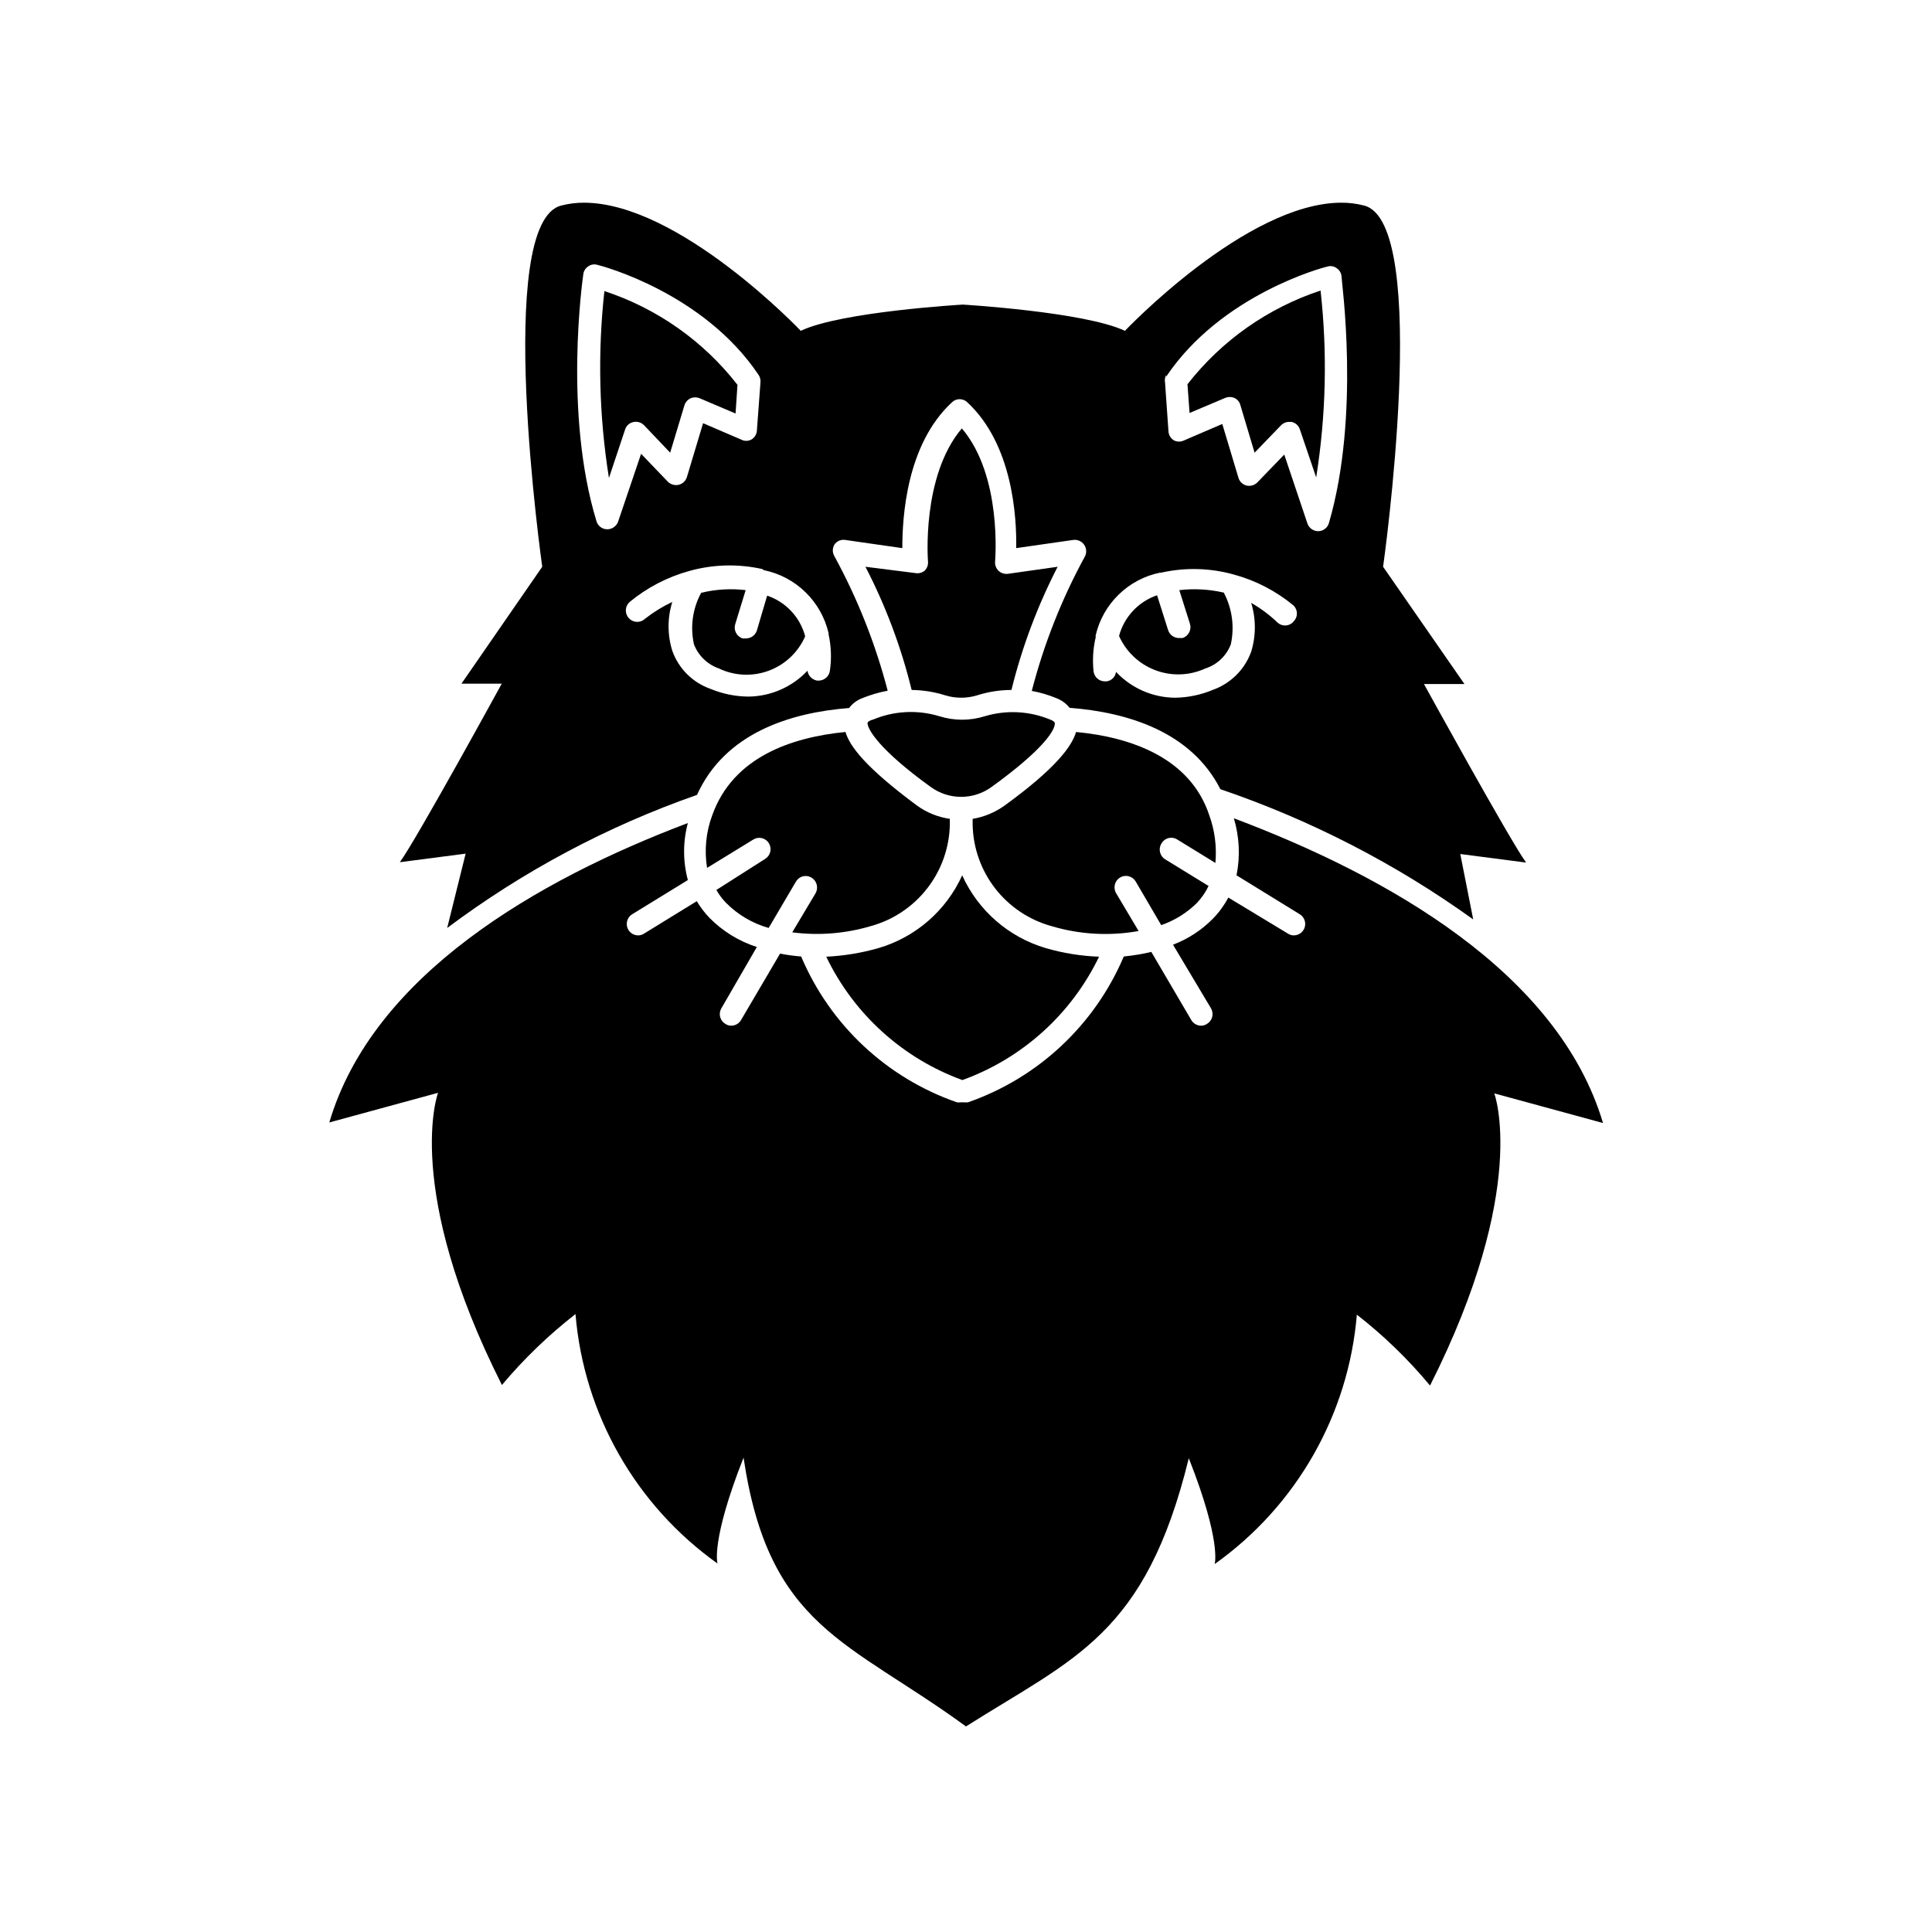
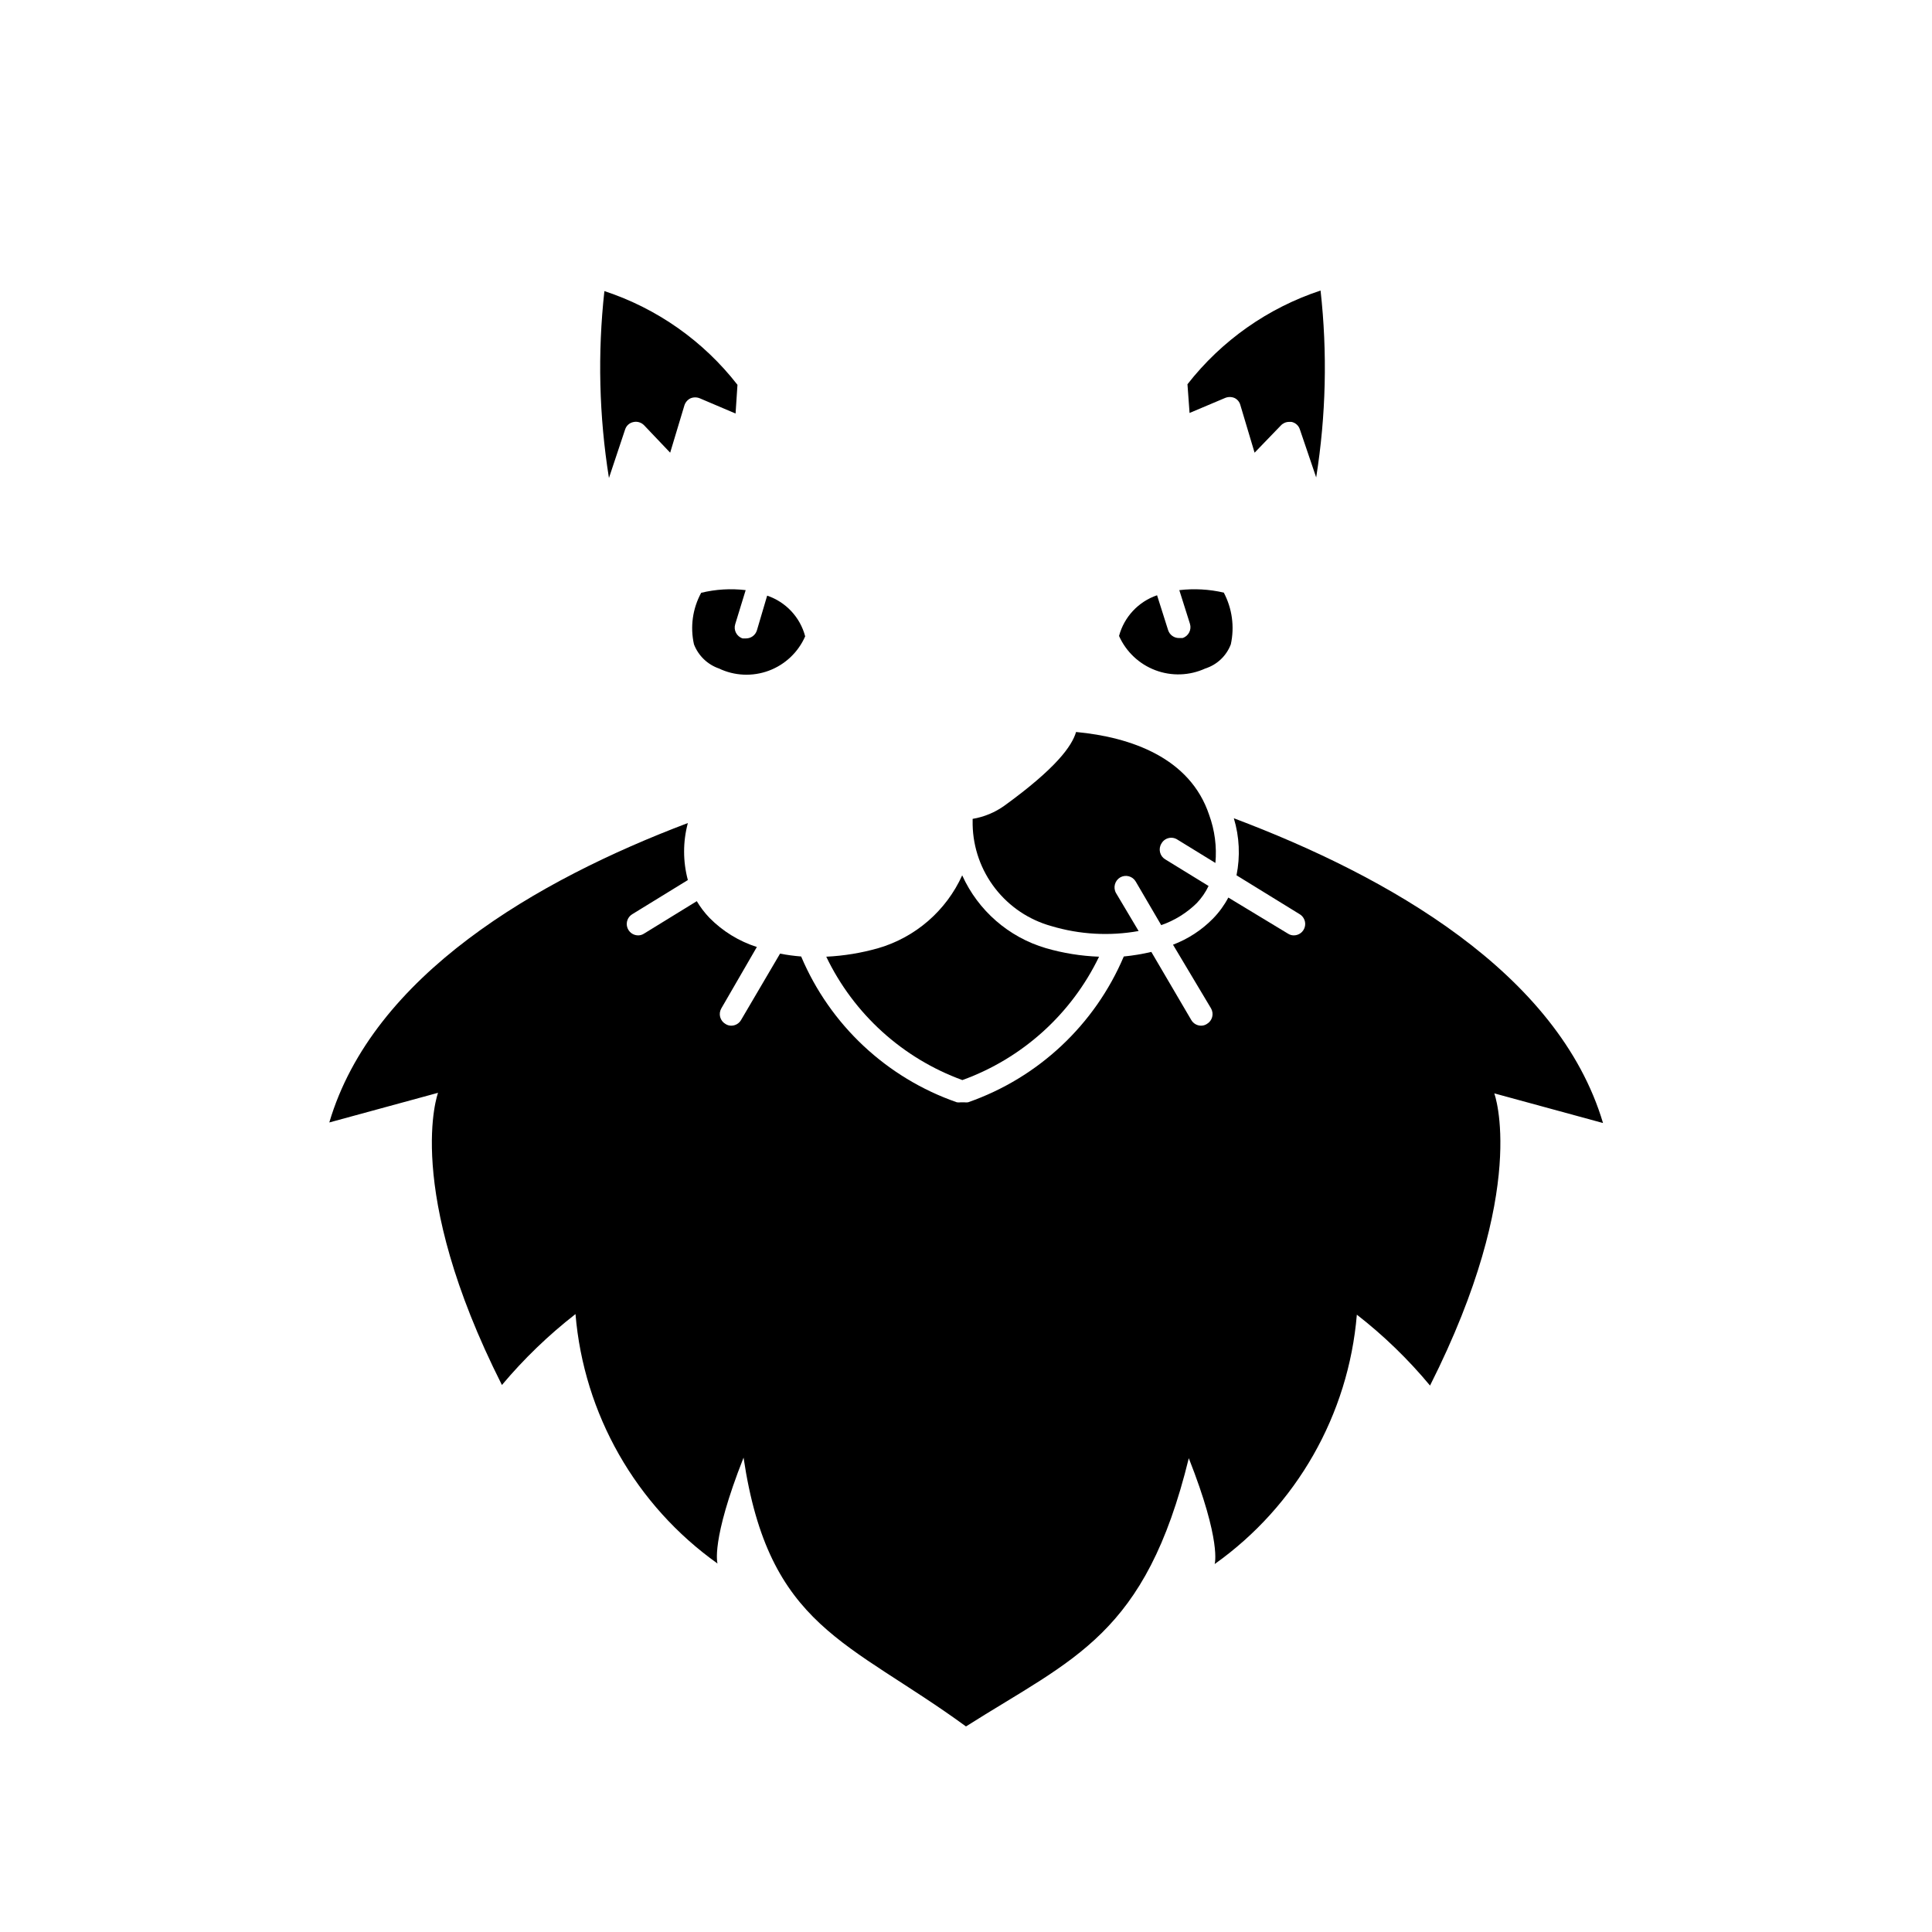
<svg xmlns="http://www.w3.org/2000/svg" fill="#000000" width="800px" height="800px" version="1.1" viewBox="144 144 512 512">
  <g>
-     <path d="m262.51 389.92c20.133-15.074 42.461-26.969 66.203-35.266 7.457-16.473 24.836-21.816 40.305-23.023 0.895-1.199 2.121-2.109 3.523-2.621 2.164-0.883 4.406-1.539 6.703-1.965-3.231-12.406-7.969-24.367-14.105-35.621-0.582-0.957-0.582-2.16 0-3.121 0.645-0.922 1.758-1.395 2.871-1.211l15.113 2.168c0-8.16 1.059-27.457 13.148-38.641v-0.004c1.137-1.105 2.945-1.105 4.082 0 12.043 11.184 13.098 30.48 12.949 38.641l15.113-2.168v0.004c1.109-0.152 2.211 0.32 2.863 1.227 0.656 0.91 0.754 2.106 0.258 3.106-6.156 11.262-10.895 23.246-14.105 35.672 2.227 0.406 4.406 1.051 6.5 1.914 1.383 0.527 2.602 1.414 3.527 2.57 15.113 1.16 32.145 6.195 39.953 21.562 23.91 8.141 46.492 19.77 67.004 34.512l-3.426-17.332 17.434 2.266c-4.484-6.246-27.055-47.309-27.055-47.309h10.73l-21.562-31.082s12.898-91.191-5.039-95.723c-1.957-0.512-3.973-0.766-5.996-0.758-25.191 0-57.383 33.957-57.383 33.957-10.68-5.039-42.977-6.953-42.977-6.953s-32.293 1.863-42.926 6.953c0 0-32.242-33.957-57.484-33.957h0.004c-2.023-0.008-4.039 0.246-5.996 0.758-17.984 4.484-5.039 95.723-5.039 95.723l-21.41 30.984h10.68s-22.469 41.059-27.004 47.309l17.434-2.266zm190.54-146.11c14.609-21.766 41.562-28.918 42.723-29.172l0.004 0.004c0.824-0.258 1.723-0.109 2.418 0.402 0.723 0.457 1.203 1.215 1.309 2.066 0 1.461 5.039 36.828-3.324 65.496v-0.004c-0.355 1.27-1.504 2.148-2.82 2.168-1.289 0.008-2.441-0.801-2.871-2.016l-6.148-18.289-7.106 7.356h0.004c-0.746 0.766-1.832 1.09-2.875 0.859-1.039-0.25-1.867-1.039-2.164-2.066l-4.281-14.258-10.078 4.332c-0.871 0.449-1.902 0.449-2.769 0-0.824-0.516-1.352-1.398-1.414-2.367l-0.906-12.898c-0.141-0.703-0.035-1.434 0.305-2.066zm-18.691 69.527h0.004c-0.027-0.184-0.027-0.371 0-0.555v-0.402c0.957-4.117 3.074-7.871 6.102-10.816 3.027-2.949 6.836-4.965 10.977-5.809h0.301c6.359-1.422 12.973-1.25 19.246 0.504 5.801 1.578 11.191 4.379 15.82 8.211 0.566 0.559 0.887 1.32 0.887 2.117 0 0.793-0.32 1.555-0.887 2.113-0.555 0.684-1.391 1.07-2.266 1.059-0.727 0-1.43-0.27-1.965-0.754-2.113-2.027-4.465-3.785-7.004-5.242 1.293 4.219 1.293 8.73 0 12.949-1.695 4.688-5.387 8.383-10.078 10.078-3.191 1.344-6.609 2.062-10.074 2.113-5.941-0.039-11.605-2.516-15.668-6.852-0.156 1.324-1.199 2.363-2.519 2.519h-0.402c-1.523 0.016-2.82-1.109-3.023-2.621-0.328-3.031-0.141-6.098 0.555-9.066zm-87.91-18.238c4.148 0.852 7.969 2.875 11.004 5.832 3.035 2.953 5.16 6.719 6.125 10.844v0.301 0c0.703 3.18 0.824 6.457 0.352 9.676-0.199 1.492-1.469 2.606-2.973 2.617h-0.402c-1.332-0.223-2.371-1.281-2.57-2.617-4.07 4.324-9.73 6.801-15.668 6.852-3.461-0.031-6.883-0.734-10.078-2.066-4.703-1.668-8.406-5.371-10.074-10.074-1.316-4.219-1.316-8.734 0-12.949-2.578 1.219-5.012 2.723-7.254 4.484-0.543 0.516-1.266 0.805-2.016 0.805-1.262 0.008-2.394-0.77-2.84-1.945-0.449-1.18-0.121-2.512 0.824-3.344 4.637-3.82 10.027-6.621 15.82-8.211 6.293-1.754 12.918-1.926 19.293-0.504zm-47.863-78.441c0.105-0.852 0.586-1.609 1.309-2.066 0.699-0.504 1.594-0.652 2.418-0.402 1.16 0.25 28.164 7.406 42.723 29.172v-0.004c0.367 0.551 0.543 1.207 0.504 1.863l-0.957 12.898c-0.062 0.984-0.609 1.871-1.461 2.367-0.848 0.457-1.871 0.457-2.719 0l-10.078-4.332-4.281 14.258c-0.316 1.02-1.137 1.801-2.168 2.066-1.055 0.242-2.16-0.082-2.922-0.855l-7.055-7.356-6.098 17.984h0.004c-0.441 1.207-1.586 2.012-2.871 2.016-1.336 0.004-2.508-0.883-2.871-2.168-8.715-28.613-3.68-63.98-3.477-65.441z" />
    <path d="m470.98 360.85c1.48 4.902 1.723 10.098 0.707 15.117l16.777 10.328v-0.004c1.141 0.711 1.68 2.09 1.316 3.383-0.359 1.297-1.535 2.199-2.879 2.211-0.555 0.008-1.098-0.152-1.562-0.453l-15.82-9.57c-1.07 2.027-2.43 3.894-4.031 5.539-2.996 3.062-6.621 5.434-10.629 6.953l10.078 16.879c0.398 0.695 0.508 1.52 0.301 2.293-0.207 0.777-0.715 1.438-1.41 1.836-0.449 0.297-0.977 0.453-1.512 0.453-1.082 0.004-2.078-0.574-2.621-1.508l-10.578-18.035v-0.004c-2.406 0.566-4.848 0.969-7.305 1.211-7.688 18.125-22.676 32.16-41.266 38.641-0.348 0.047-0.703 0.047-1.055 0h-0.809c-0.367 0.055-0.738 0.055-1.105 0-18.602-6.465-33.594-20.504-41.266-38.641-1.875-0.148-3.742-0.398-5.59-0.758l-10.328 17.582v0.004c-0.539 0.934-1.539 1.512-2.621 1.508-0.535 0-1.062-0.156-1.512-0.453-0.695-0.398-1.203-1.059-1.41-1.836-0.207-0.773-0.098-1.598 0.305-2.293l9.418-16.273c-4.742-1.516-9.047-4.16-12.543-7.707-1.293-1.348-2.426-2.832-3.375-4.434l-14.008 8.613c-0.465 0.301-1.008 0.461-1.562 0.453-1.344-0.012-2.519-0.914-2.879-2.211-0.363-1.293 0.176-2.672 1.32-3.383l14.762-9.07v0.004c-1.328-4.949-1.328-10.164 0-15.113-39.953 15.113-83.48 40.305-95.02 79.352l28.816-7.859s-9.422 25.191 16.93 77.434c5.82-6.934 12.355-13.234 19.496-18.793 2.207 26.5 15.973 50.68 37.637 66.102 0 0-1.863-5.844 6.902-28.062 6.699 45.141 27.758 48.465 58.945 71.238 28.668-18.188 47.559-24.133 59.047-71.086 8.766 22.219 6.852 28.062 6.852 28.062v-0.004c21.684-15.406 35.473-39.59 37.684-66.098 7.125 5.543 13.629 11.844 19.395 18.789 26.398-52.348 17.027-77.434 17.027-77.434l28.816 7.859c-11.887-39.902-57.129-65.445-97.836-80.762z" />
    <path d="m399.04 430.23c15.883-5.746 28.883-17.484 36.223-32.695-4.777-0.176-9.516-0.938-14.105-2.269-9.848-2.898-17.941-9.945-22.168-19.293-4.242 9.359-12.355 16.406-22.219 19.293-4.5 1.285-9.133 2.047-13.805 2.269 7.289 15.191 20.238 26.93 36.074 32.695z" />
-     <path d="m353.95 391.08c6.992 0.91 14.098 0.344 20.859-1.664 5.906-1.633 11.133-5.129 14.898-9.965s5.875-10.758 6.008-16.887v-1.562c-3.148-0.449-6.137-1.66-8.715-3.527-13.602-10.078-17.836-15.719-18.941-19.496-14.41 1.41-29.773 6.699-35.266 21.965h-0.004c-1.688 4.484-2.172 9.328-1.41 14.055l12.242-7.508v0.004c0.676-0.43 1.492-0.57 2.266-0.387 0.777 0.18 1.449 0.664 1.867 1.344 0.426 0.688 0.559 1.516 0.371 2.301-0.191 0.785-0.688 1.461-1.379 1.879l-12.898 8.215c0.703 1.246 1.566 2.398 2.57 3.426 3.125 3.152 7.012 5.441 11.285 6.648l7.203-12.242c0.391-0.707 1.051-1.223 1.832-1.43 0.777-0.211 1.609-0.094 2.301 0.32 1.426 0.852 1.914 2.684 1.109 4.133z" />
    <path d="m456.02 366.5 10.078 6.195h-0.004c0.395-4.32-0.172-8.672-1.66-12.746-5.039-15.113-20.707-20.605-35.266-21.965-1.109 3.777-5.34 9.621-18.941 19.496h-0.004c-2.512 1.812-5.41 3.016-8.465 3.527v1.562c0.125 6.125 2.223 12.043 5.981 16.883 3.758 4.836 8.973 8.332 14.879 9.969 7.496 2.242 15.418 2.691 23.125 1.309l-5.996-10.078v0.004c-0.809-1.449-0.316-3.281 1.109-4.133 0.691-0.398 1.52-0.508 2.293-0.301 0.773 0.207 1.438 0.715 1.836 1.41l6.75 11.539c3.535-1.227 6.754-3.223 9.422-5.844 1.277-1.336 2.332-2.867 3.125-4.535l-11.488-7.055c-0.691-0.418-1.188-1.094-1.375-1.879-0.191-0.785-0.059-1.617 0.367-2.301 0.398-0.727 1.082-1.254 1.887-1.453 0.801-0.203 1.652-0.059 2.348 0.395z" />
-     <path d="m386.5 295.86-13.148-1.66c5.363 10.355 9.473 21.316 12.242 32.645 3.008 0.035 5.996 0.512 8.867 1.414 2.773 0.855 5.742 0.855 8.516 0 2.934-0.93 5.988-1.406 9.066-1.414 2.793-11.32 6.902-22.277 12.242-32.645l-13.148 1.863c-0.918 0.125-1.844-0.172-2.519-0.805-0.664-0.645-0.996-1.551-0.906-2.469 0-0.25 1.965-22.621-8.816-35.266-10.781 12.746-8.969 35.266-8.969 35.266 0.09 0.918-0.242 1.824-0.906 2.469-0.711 0.562-1.633 0.781-2.519 0.602z" />
-     <path d="m373.9 335.61c0 1.664 3.125 7.106 16.727 16.93v-0.004c4.816 3.519 11.355 3.519 16.172 0 13.602-9.824 16.93-15.113 16.727-16.93 0-0.402-0.906-0.805-1.211-0.906-5.484-2.277-11.586-2.598-17.281-0.906-3.949 1.25-8.188 1.25-12.141 0-5.773-1.742-11.973-1.422-17.531 0.906-0.555 0.102-1.41 0.504-1.461 0.91z" />
    <path d="m341.61 300.39c-3.938-0.469-7.934-0.23-11.789 0.707-2.273 4.168-2.953 9.02-1.914 13.652 1.152 3 3.566 5.34 6.602 6.398 4.152 1.984 8.93 2.195 13.242 0.59 4.309-1.602 7.785-4.891 9.629-9.105-1.332-5.059-5.117-9.109-10.074-10.781l-2.723 9.219c-0.395 1.258-1.555 2.113-2.871 2.117h-0.906c-1.582-0.504-2.457-2.191-1.965-3.777z" />
    <path d="m463.43 321.15c3.109-0.988 5.594-3.348 6.75-6.398 1.016-4.644 0.355-9.5-1.863-13.703-3.863-0.895-7.852-1.117-11.789-0.656l2.82 8.918c0.492 1.586-0.383 3.273-1.965 3.777h-0.906c-1.336 0.02-2.523-0.84-2.922-2.113l-2.922-9.219v-0.004c-4.949 1.691-8.727 5.734-10.078 10.785 1.871 4.191 5.34 7.465 9.637 9.082 4.297 1.621 9.066 1.449 13.238-0.469z" />
    <path d="m309.66 257.82c0.312-1 1.141-1.754 2.168-1.965 1.043-0.242 2.133 0.082 2.871 0.855l6.902 7.254 3.777-12.543c0.262-0.816 0.844-1.492 1.613-1.863 0.789-0.328 1.68-0.328 2.469 0l9.473 4.031 0.504-7.609c-9.023-11.602-21.305-20.25-35.266-24.84-1.82 16.488-1.414 33.148 1.207 49.527z" />
    <path d="m468.67 249.46c0.789-0.328 1.68-0.328 2.469 0 0.77 0.359 1.344 1.043 1.562 1.863l3.777 12.645 6.953-7.203c0.559-0.605 1.344-0.953 2.168-0.957h0.656-0.004c1.043 0.203 1.891 0.957 2.219 1.965l4.332 12.746c2.609-16.383 3-33.039 1.16-49.523-13.953 4.613-26.227 13.254-35.27 24.836l0.555 7.609z" />
  </g>
</svg>